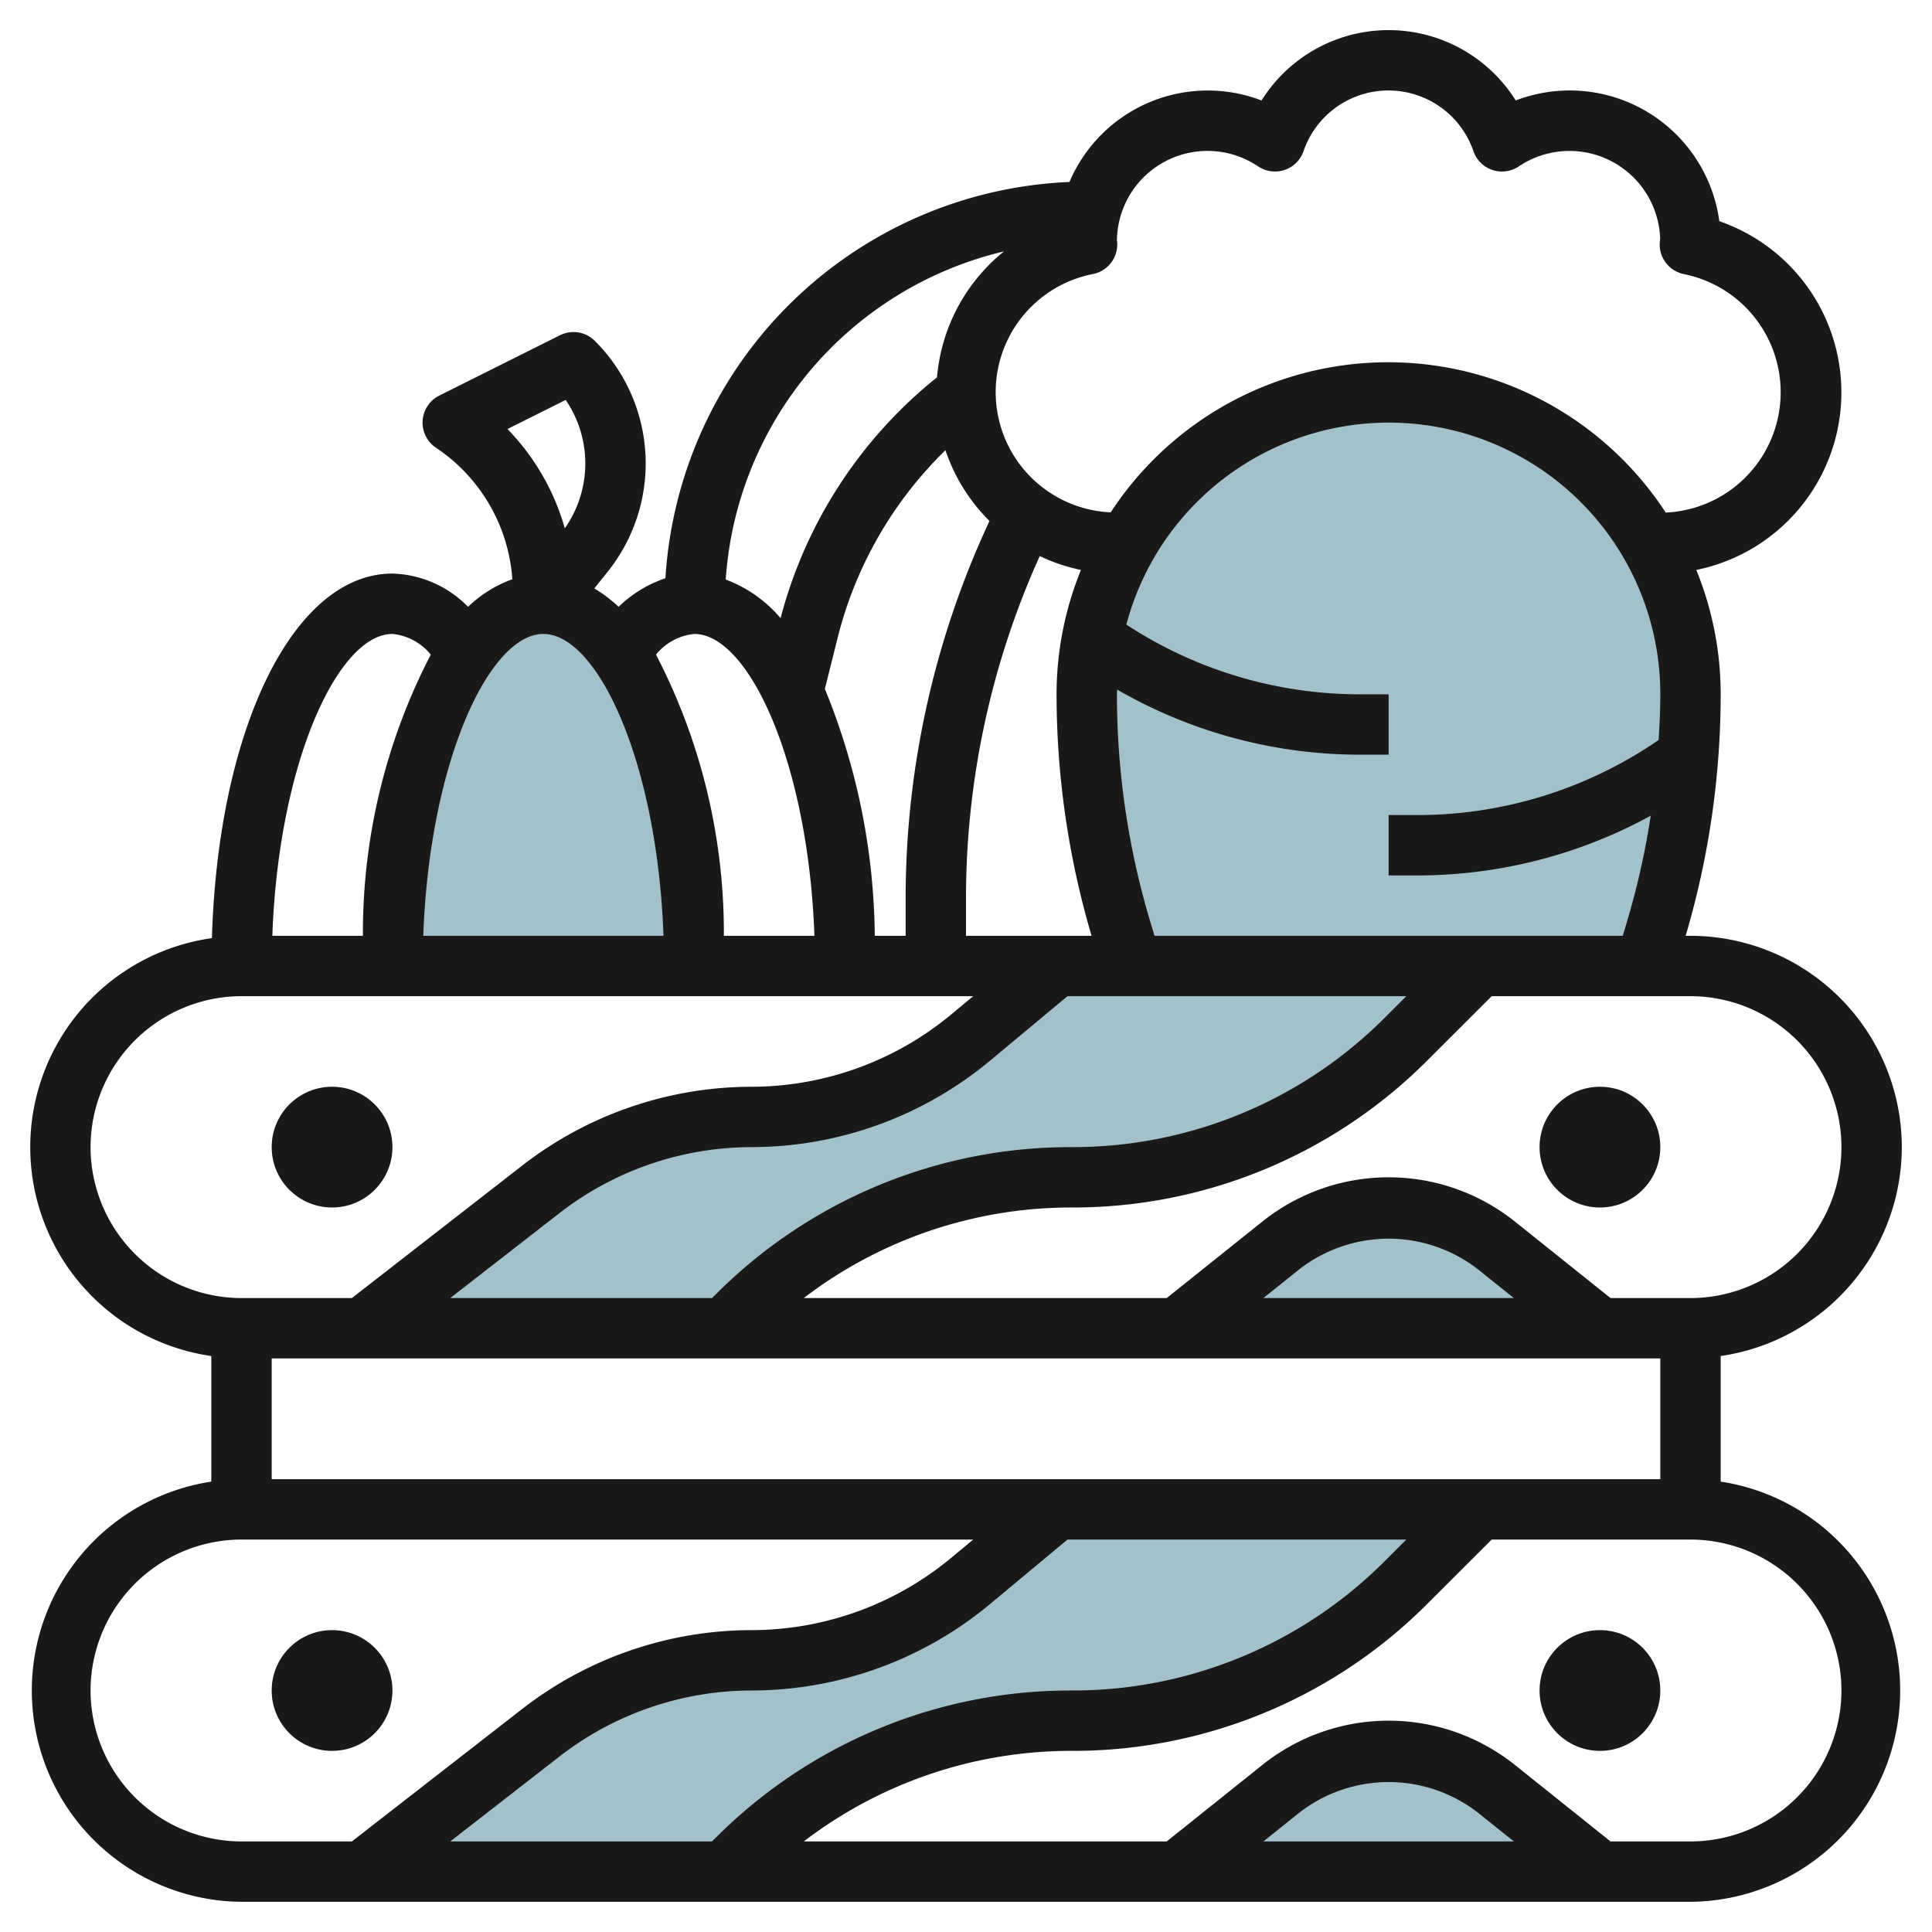
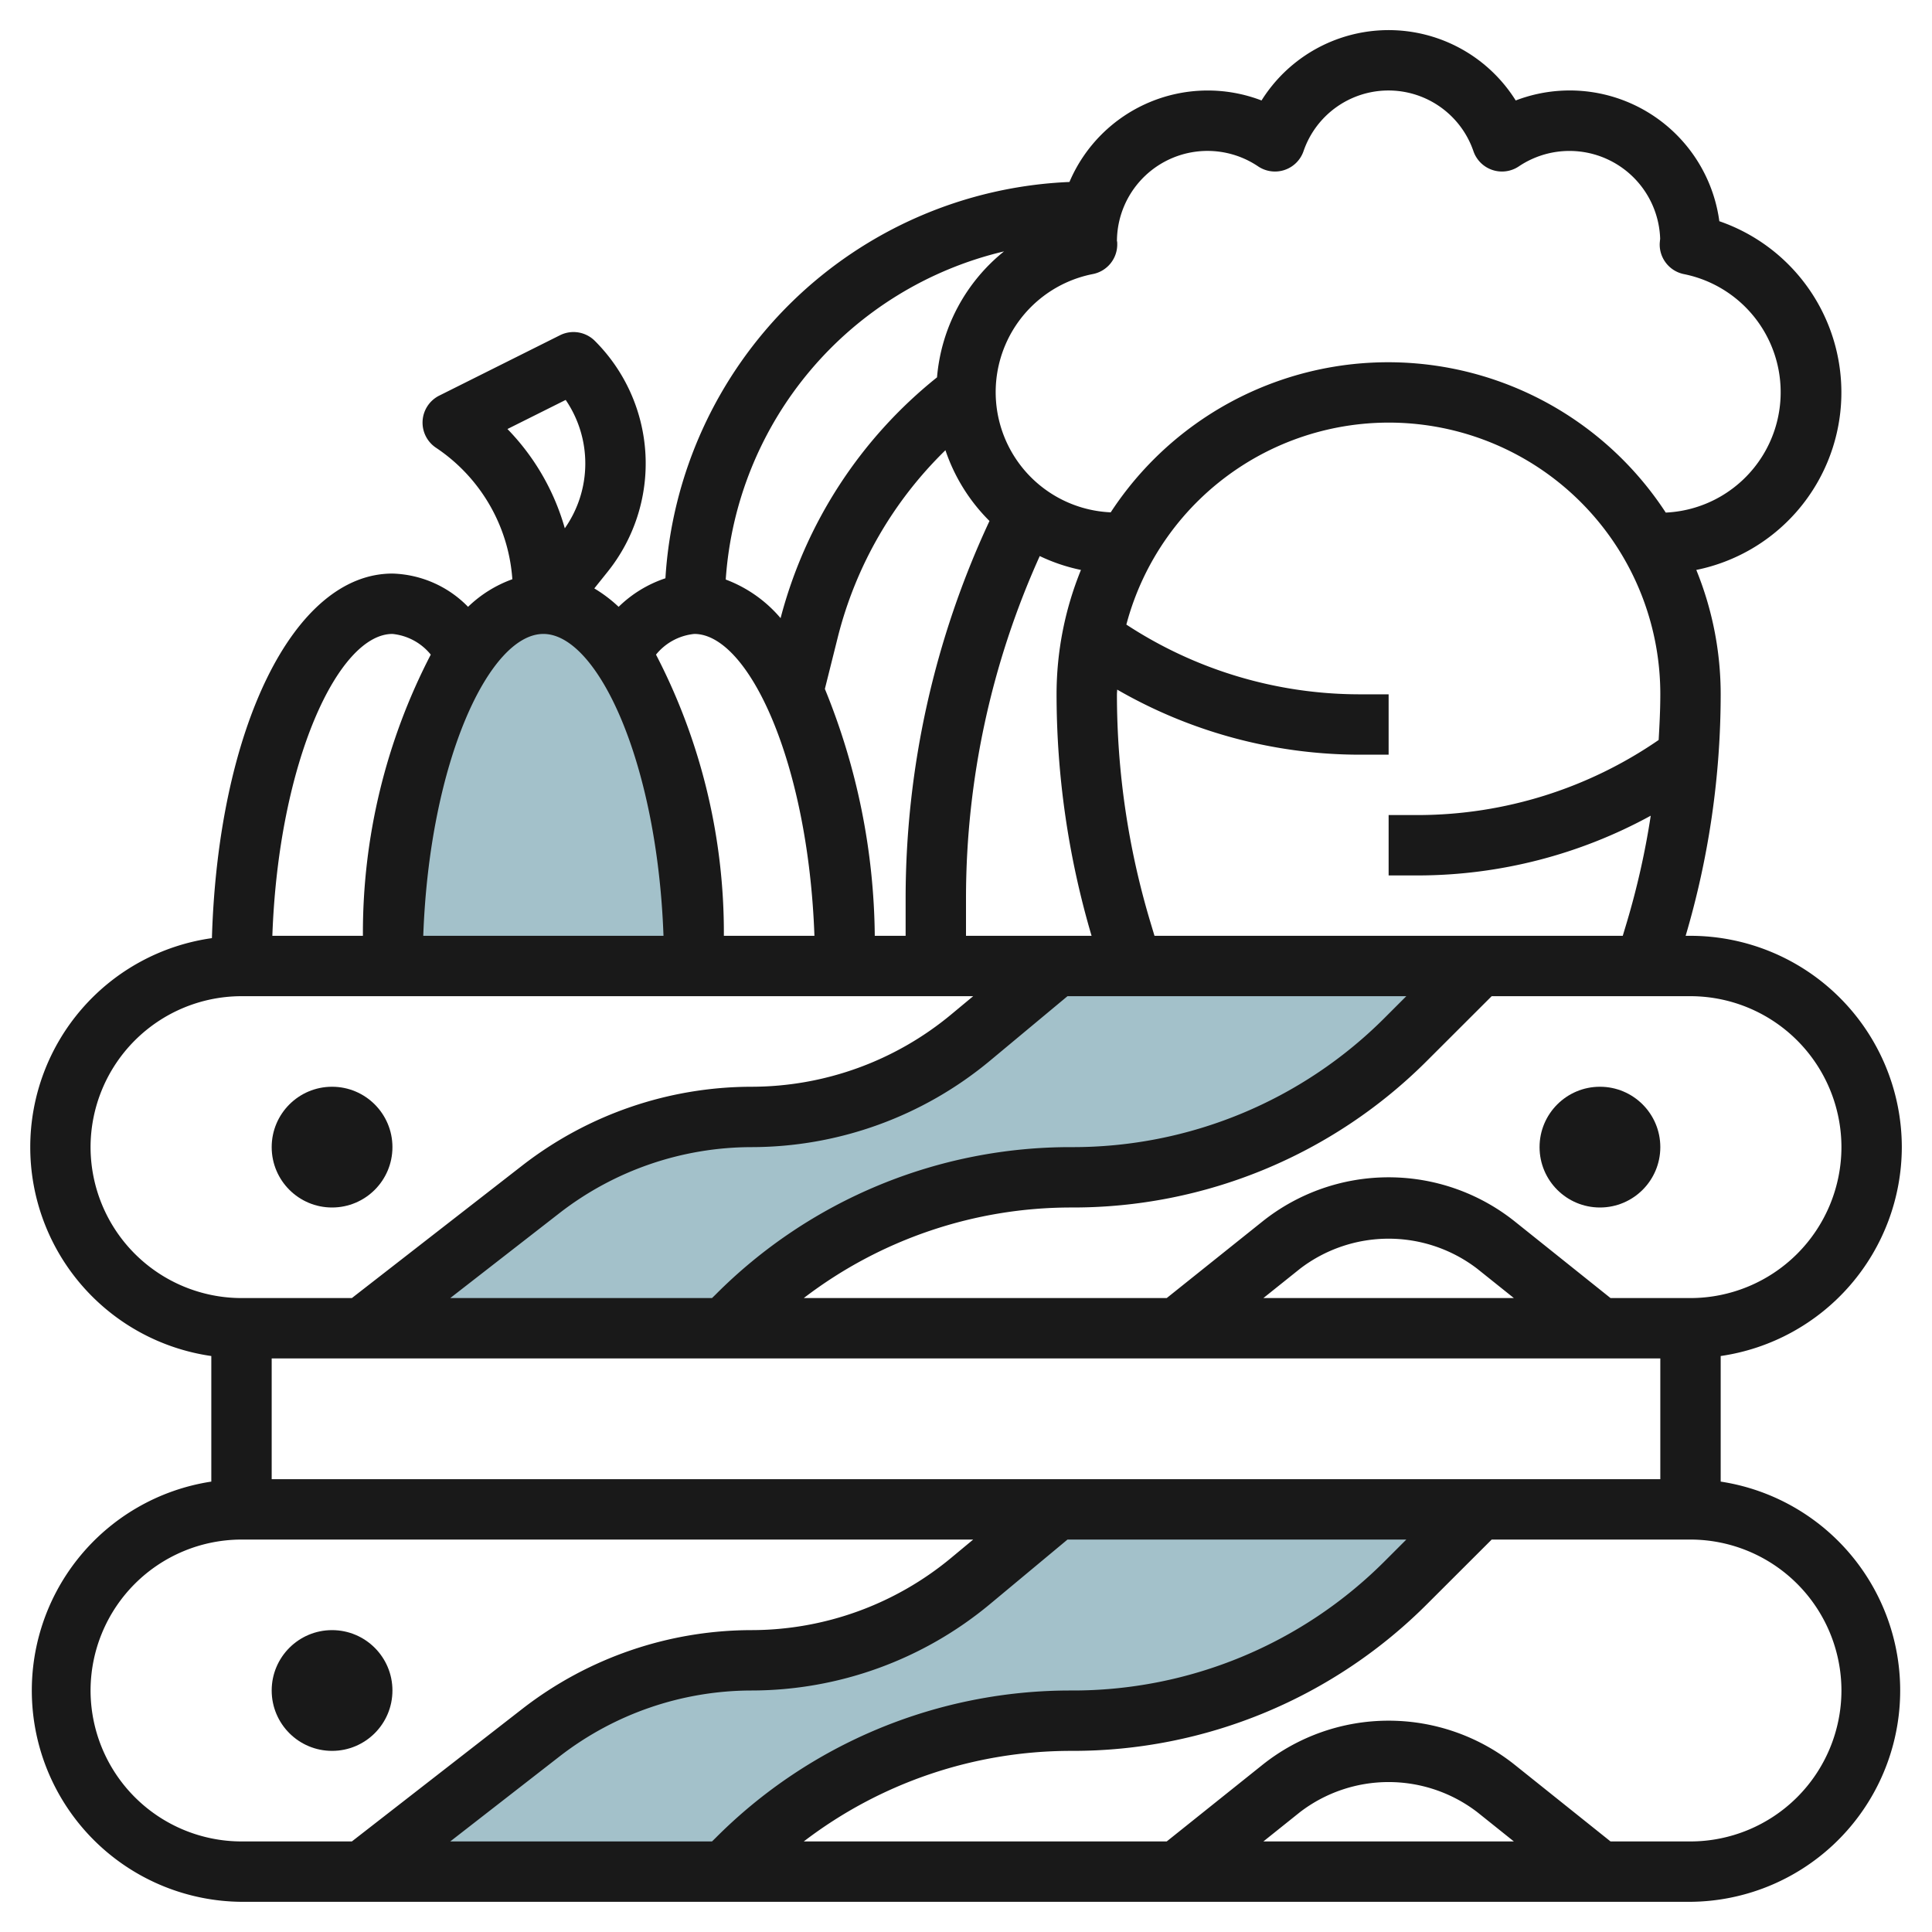
<svg xmlns="http://www.w3.org/2000/svg" id="Layer_3" data-name="Layer 3" viewBox="0 0 64 64" width="512" height="512">
-   <path d="M39,44l3.438-2.751A5.706,5.706,0,0,1,46,40h0a5.706,5.706,0,0,1,3.562,1.249L53,44" style="fill:#a3c1ca" />
  <path d="M12,44l5.927-4.61A11.348,11.348,0,0,1,24.893,37h0a11.336,11.336,0,0,0,7.262-2.63L35,32H49l-2.4,2.4A15.691,15.691,0,0,1,35.5,39h0a15.691,15.691,0,0,0-11.1,4.6L24,44Z" style="fill:#a3c1ca" />
-   <path d="M39,62l3.438-2.751A5.706,5.706,0,0,1,46,58h0a5.706,5.706,0,0,1,3.562,1.249L53,62" style="fill:#a3c1ca" />
  <path d="M12,62l5.927-4.61A11.348,11.348,0,0,1,24.893,55h0a11.336,11.336,0,0,0,7.262-2.63L35,50H49l-2.4,2.4A15.691,15.691,0,0,1,35.5,57h0a15.691,15.691,0,0,0-11.1,4.6L24,62Z" style="fill:#a3c1ca" />
-   <path d="M54.5,32l.351-1.169A27.257,27.257,0,0,0,56,23h0A10,10,0,0,0,46,13h0A10,10,0,0,0,36,23h0a27.257,27.257,0,0,0,1.149,7.831L37.5,32" style="fill:#a3c1ca" />
  <path d="M13,32c0-6.627,2.239-12,5-12s5,5.373,5,12" style="fill:#a3c1ca" />
  <path d="M63,38a7.008,7.008,0,0,0-7-7h-.161A28.268,28.268,0,0,0,57,23a10.929,10.929,0,0,0-.808-4.12,6,6,0,0,0,.763-11.552,5,5,0,0,0-6.745-4,4.968,4.968,0,0,0-8.42,0,4.978,4.978,0,0,0-6.363,2.7A14,14,0,0,0,22.043,19.156a4.04,4.04,0,0,0-1.55.946,4.647,4.647,0,0,0-.806-.61l.443-.553a5.736,5.736,0,0,0-.425-7.647,1,1,0,0,0-1.154-.187l-4,2a1,1,0,0,0-.108,1.727,5.715,5.715,0,0,1,2.529,4.356,4.118,4.118,0,0,0-1.467.914A3.638,3.638,0,0,0,13,19c-3.277,0-5.774,5.132-5.98,12.077A6.991,6.991,0,0,0,7,44.92v4.16A7,7,0,0,0,8,63H56a7,7,0,0,0,1-13.92V44.92A7.006,7.006,0,0,0,63,38ZM9,49V45H55v4ZM23.586,61H14.915l3.627-2.821A10.4,10.4,0,0,1,24.893,56a12.373,12.373,0,0,0,7.9-2.861L35.362,51H46.586l-.7.7A14.6,14.6,0,0,1,35.5,56a16.581,16.581,0,0,0-11.8,4.889Zm5.392-30a22.076,22.076,0,0,0-1.653-8.179l.432-1.728a13.122,13.122,0,0,1,3.562-6.179,6,6,0,0,0,1.459,2.344A29.578,29.578,0,0,0,30,29.708V31ZM32,29.708A27.566,27.566,0,0,1,34.443,18.42a5.947,5.947,0,0,0,1.365.46A10.929,10.929,0,0,0,35,23a28.313,28.313,0,0,0,1.16,8H32ZM35.362,33H46.586l-.7.7A14.6,14.6,0,0,1,35.5,38a16.581,16.581,0,0,0-11.8,4.889L23.586,43H14.915l3.627-2.821A10.4,10.4,0,0,1,24.893,38a12.373,12.373,0,0,0,7.9-2.861Zm6.489,10,1.212-.97a4.825,4.825,0,0,1,5.874,0l1.212.97ZM61,38a5.006,5.006,0,0,1-5,5H53.351l-3.164-2.531a6.7,6.7,0,0,0-8.374,0L38.649,43H26.626A14.571,14.571,0,0,1,35.5,40a16.581,16.581,0,0,0,11.8-4.889L49.414,33H56A5.006,5.006,0,0,1,61,38ZM38.244,31l-.137-.456A26.246,26.246,0,0,1,37,23c0-.053.007-.1.008-.156A16.108,16.108,0,0,0,45,25h1V23H45a14.1,14.1,0,0,1-7.688-2.31A8.994,8.994,0,0,1,55,23c0,.506-.026,1.01-.055,1.513A14.091,14.091,0,0,1,47,27H46v2h1a16.1,16.1,0,0,0,7.683-1.979,26.233,26.233,0,0,1-.79,3.523L53.756,31ZM37.01,8.071c0-.055-.006-.1-.01-.071a3,3,0,0,1,4.679-2.487,1,1,0,0,0,1.5-.5,2.975,2.975,0,0,1,5.632,0,1,1,0,0,0,1.5.5,3.006,3.006,0,0,1,4.684,2.4c-.005.037-.013.12-.015.158a1,1,0,0,0,.8,1.009,3.991,3.991,0,0,1-.6,7.9,10.98,10.98,0,0,0-18.386-.008,3.986,3.986,0,0,1-.6-7.892A1,1,0,0,0,37.01,8.071Zm-3.751.257A6,6,0,0,0,31.04,12.5a15.115,15.115,0,0,0-5.182,7.977,4.408,4.408,0,0,0-1.817-1.279A12.007,12.007,0,0,1,33.259,8.328ZM23,21c1.787,0,3.771,4.214,3.979,10h-3a20.008,20.008,0,0,0-2.248-9.315A1.871,1.871,0,0,1,23,21Zm-4.261-7.752A3.735,3.735,0,0,1,18.71,17.5a7.733,7.733,0,0,0-1.9-3.288ZM18,21c1.787,0,3.771,4.214,3.979,10H14.021C14.229,25.214,16.213,21,18,21Zm-5,0a1.871,1.871,0,0,1,1.27.685A20.008,20.008,0,0,0,12.022,31h-3C9.229,25.214,11.213,21,13,21ZM3,38a5.006,5.006,0,0,1,5-5H32.238l-.722.6A10.37,10.37,0,0,1,24.893,36a12.407,12.407,0,0,0-7.58,2.6L11.656,43H8A5.006,5.006,0,0,1,3,38ZM3,56a5.006,5.006,0,0,1,5-5H32.238l-.722.6A10.37,10.37,0,0,1,24.893,54a12.407,12.407,0,0,0-7.58,2.6L11.656,61H8A5.006,5.006,0,0,1,3,56Zm38.851,5,1.212-.97a4.825,4.825,0,0,1,5.874,0l1.212.97ZM61,56a5.006,5.006,0,0,1-5,5H53.351l-3.164-2.531a6.7,6.7,0,0,0-8.374,0L38.649,61H26.626A14.571,14.571,0,0,1,35.5,58a16.581,16.581,0,0,0,11.8-4.889L49.414,51H56A5.006,5.006,0,0,1,61,56Z" style="fill:#191919" />
  <circle cx="11" cy="38" r="2" style="fill:#191919" />
  <circle cx="53" cy="38" r="2" style="fill:#191919" />
  <circle cx="11" cy="56" r="2" style="fill:#191919" />
-   <circle cx="53" cy="56" r="2" style="fill:#191919" />
</svg>